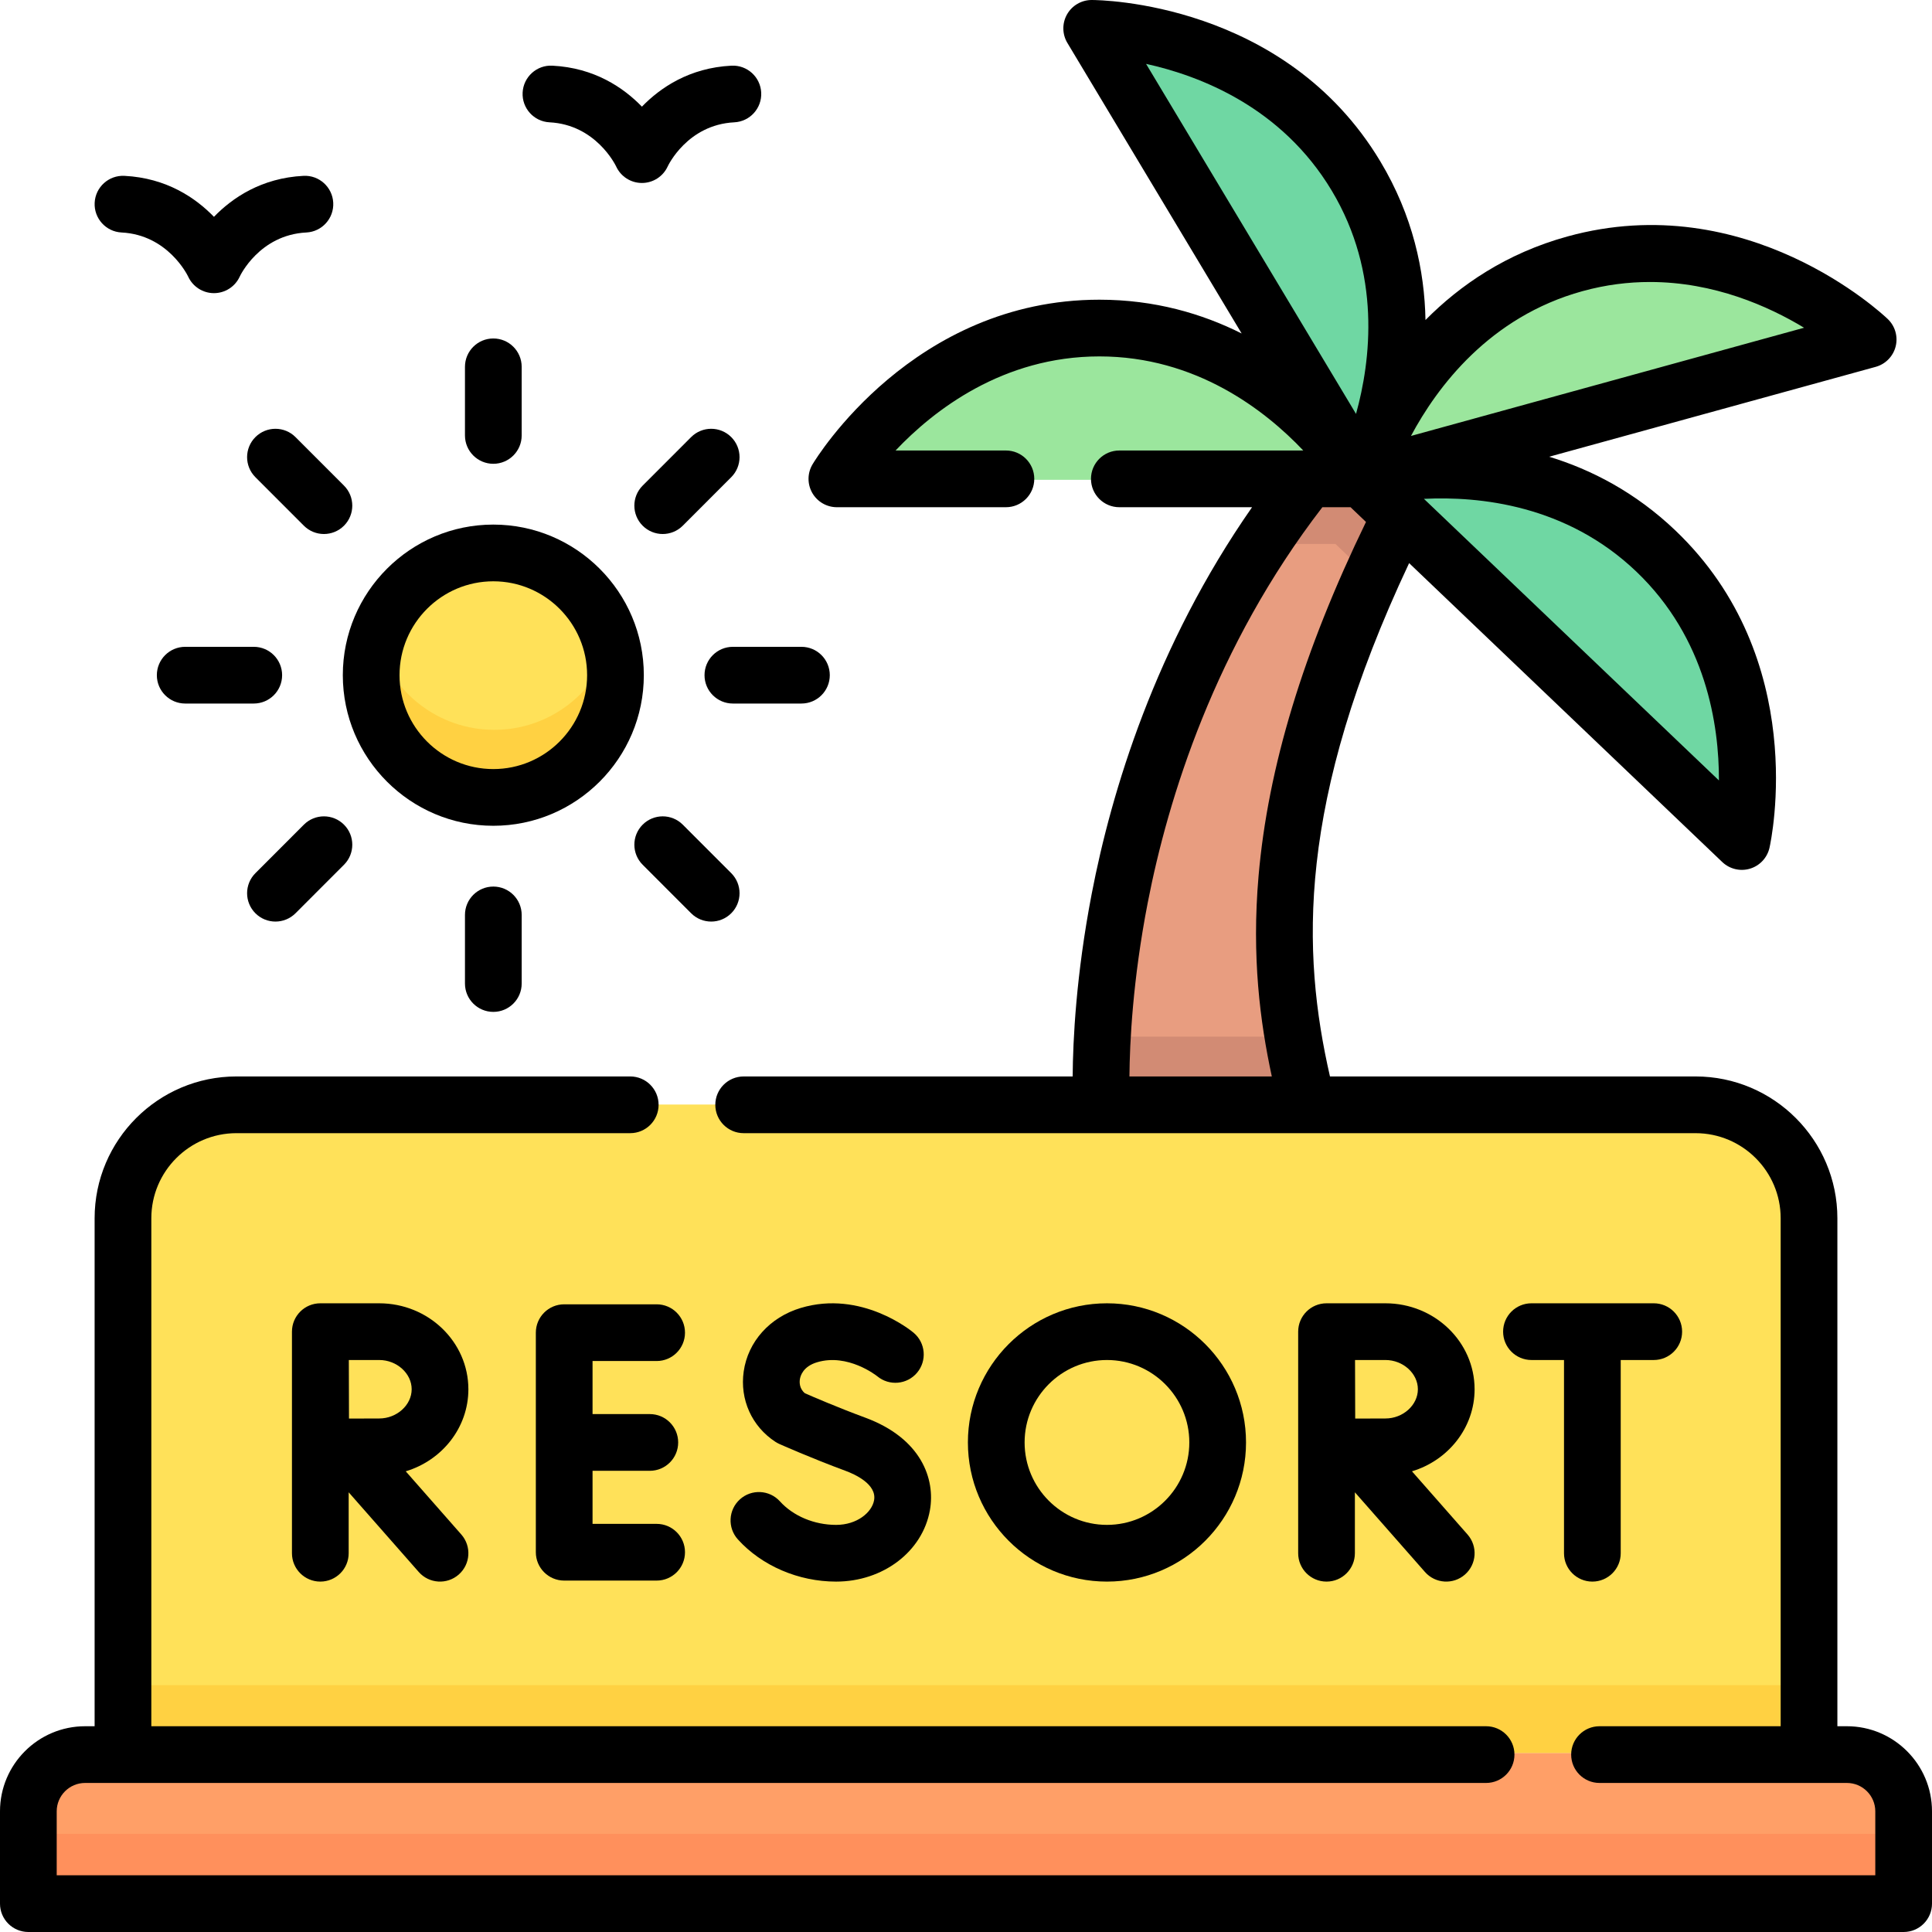
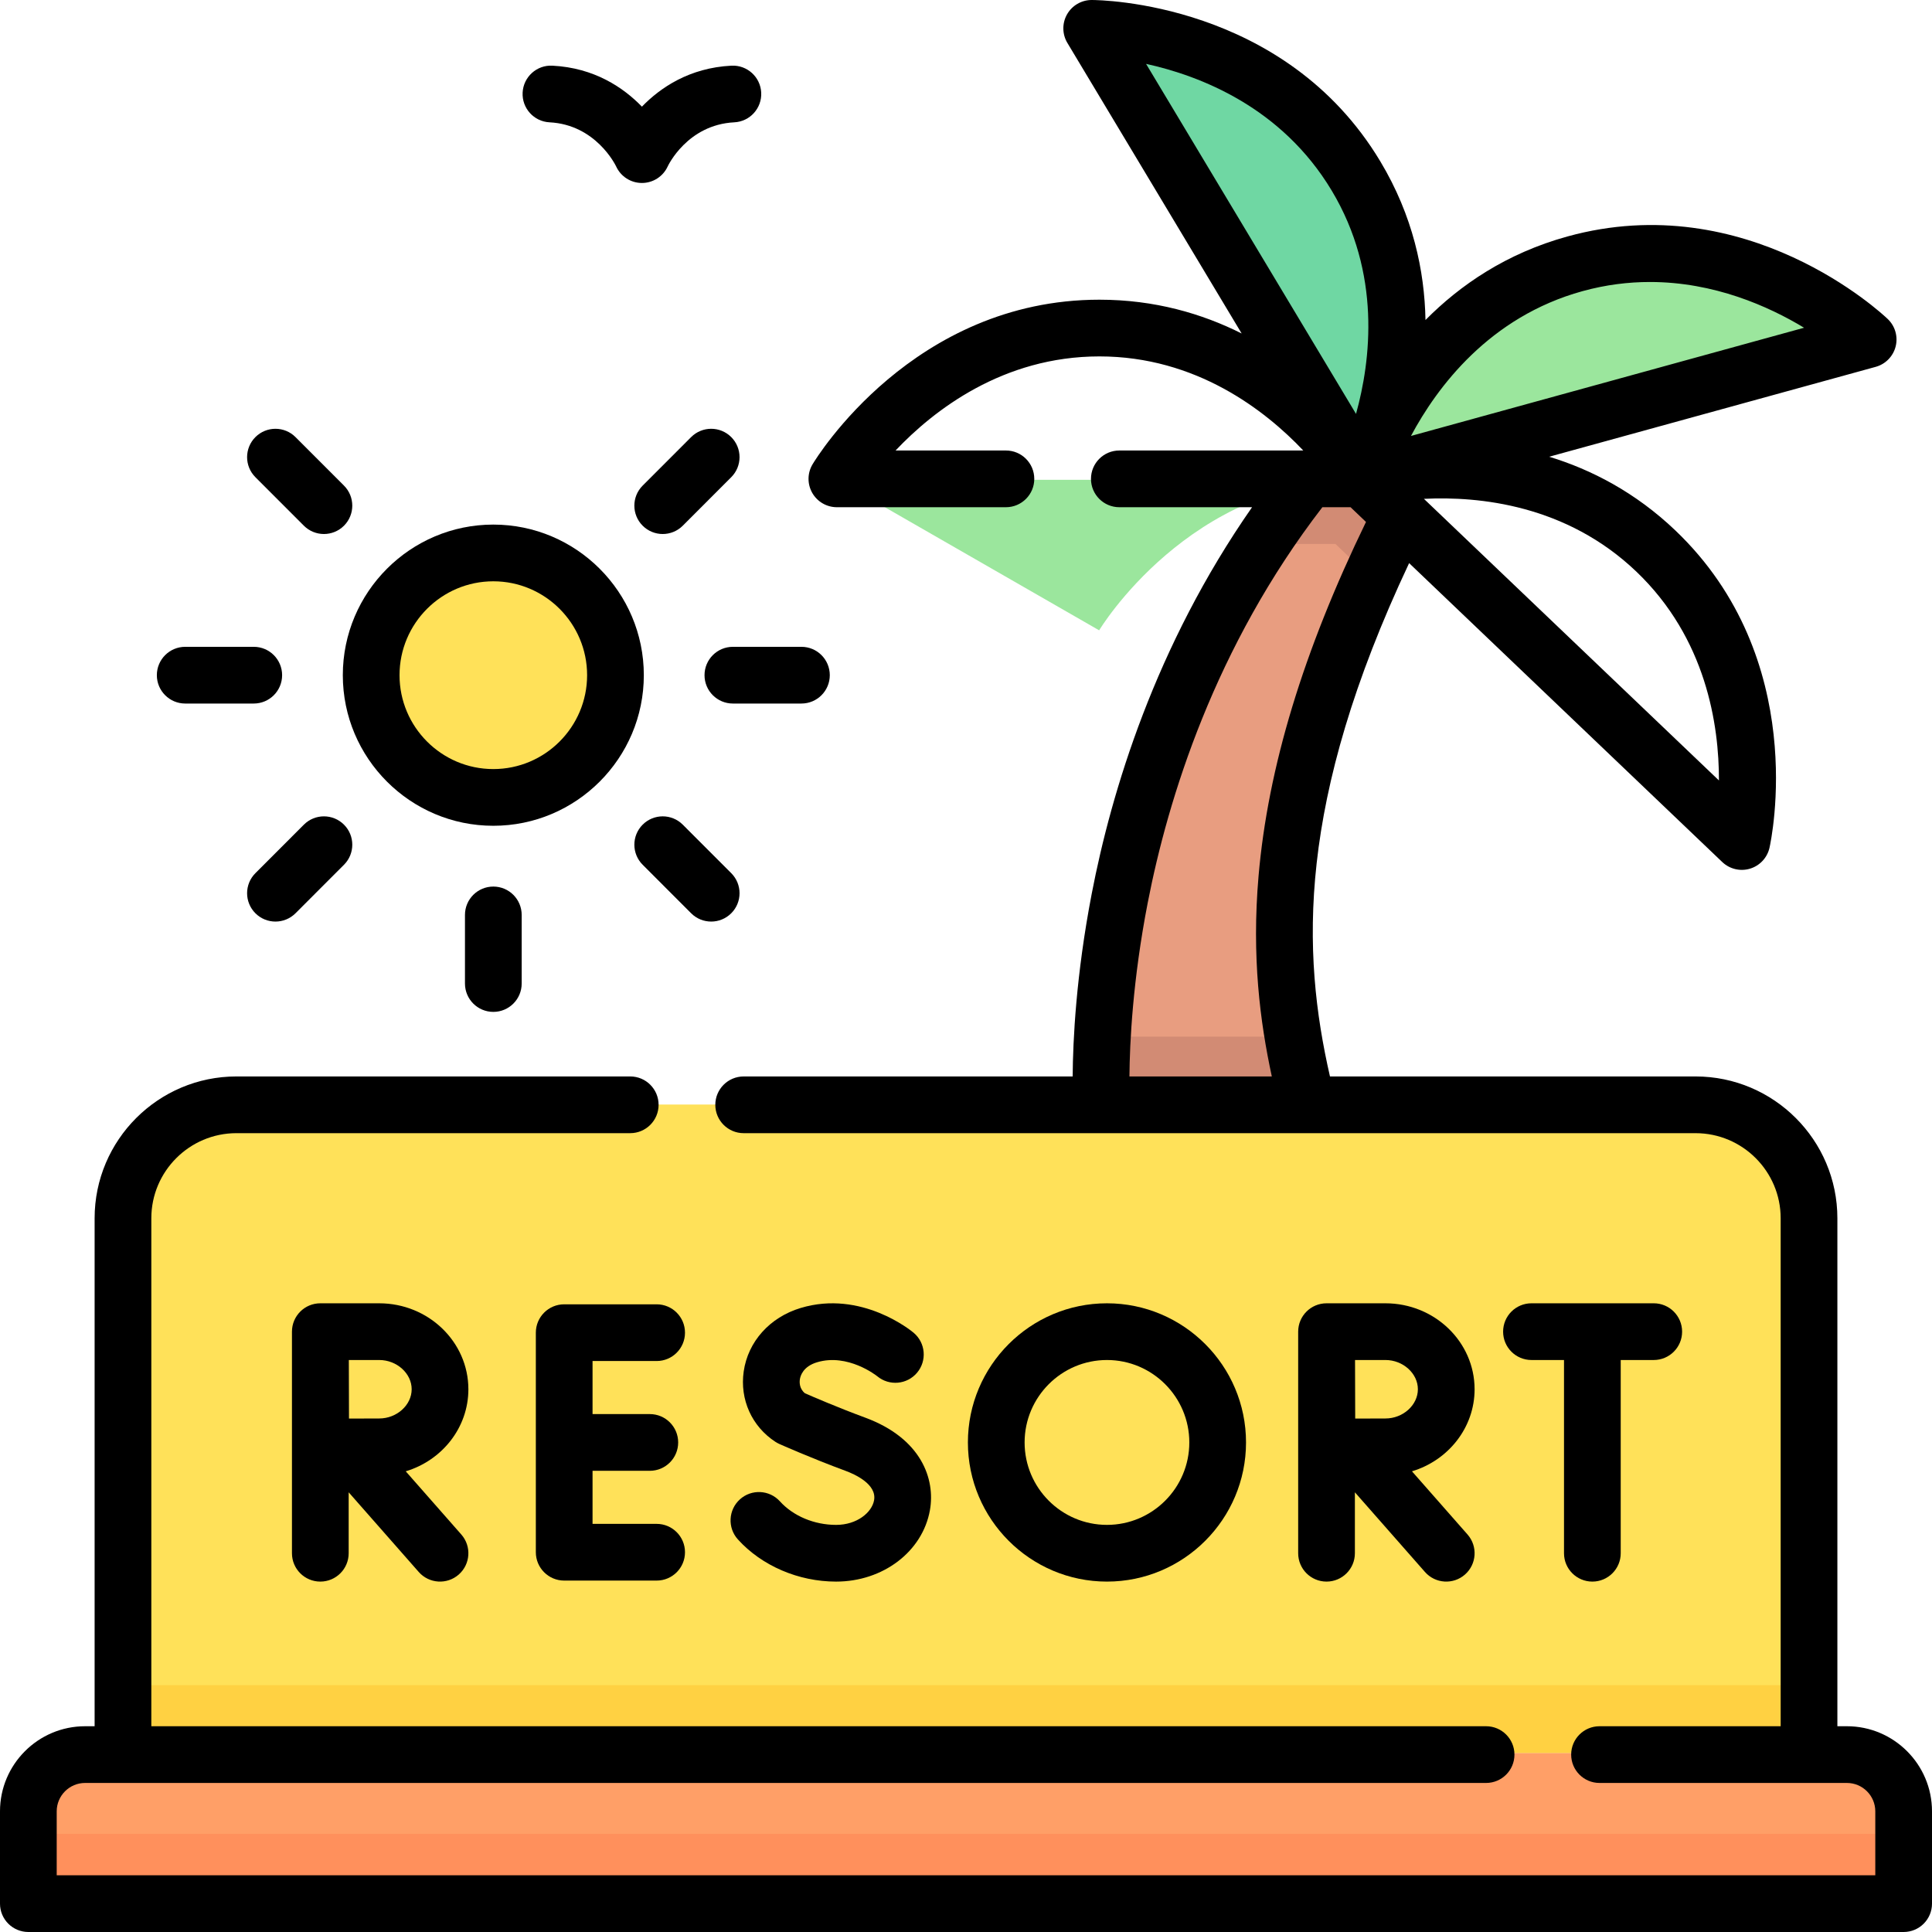
<svg xmlns="http://www.w3.org/2000/svg" id="Capa_1" enable-background="new 0 0 512 512" height="512" viewBox="0 0 512 512" width="512">
  <g>
    <g>
      <g>
        <path d="m478.974 464.576h-445.948v-141.851c0-16.575 13.437-30.012 30.011-30.012h385.925c16.575 0 30.012 13.437 30.012 30.012z" fill="#ffe159" />
      </g>
      <path d="m33.026 446.576h445.948v18h-445.948z" fill="#ffd142" />
      <path d="m488.994 464.576h-465.988c-8.288 0-15.006 6.719-15.006 15.006v24.418h496v-24.418c0-8.287-6.718-15.006-15.006-15.006z" fill="#ff9f67" />
      <path d="m8 486h496v18h-496z" fill="#ff905c" />
      <g>
        <ellipse cx="130.98" cy="179.081" fill="#ffe159" rx="32.307" ry="32.332" />
      </g>
-       <path d="m130.98 193.412c-14.72 0-27.133-9.856-31.029-23.331-.826 2.858-1.278 5.875-1.278 9 0 17.856 14.464 32.331 32.307 32.331s32.307-14.475 32.307-32.331c0-3.125-.452-6.142-1.278-9-3.897 13.475-16.309 23.331-31.029 23.331z" fill="#ffd142" />
      <g>
-         <path d="m221.851 127.154h138.867s-23.914-39.888-69.434-39.888c-45.519 0-69.433 39.888-69.433 39.888z" fill="#9be69d" />
+         <path d="m221.851 127.154h138.867c-45.519 0-69.433 39.888-69.433 39.888z" fill="#9be69d" />
        <path d="m289.247 8 71.472 119.154s21.865-41.049-1.563-80.106c-23.428-39.058-69.909-39.048-69.909-39.048z" fill="#6fd7a3" />
-         <path d="m461.205 223.075-100.486-95.921s44.815-12.345 77.753 19.097 22.733 76.824 22.733 76.824z" fill="#6fd7a3" />
        <path d="m494.614 90.3-133.896 36.854s12.489-44.806 56.378-56.887c43.89-12.08 77.518 20.033 77.518 20.033z" fill="#9be69d" />
      </g>
      <g>
        <path d="m370.946 136.918-10.228-9.763h-14.123c-60.28 75.653-54.753 165.559-54.753 165.559h54.519c-7.861-31-15.033-76.653 24.585-155.796z" fill="#e89d80" />
      </g>
      <g fill="#d28b74">
        <path d="m346.362 292.713c-1.395-5.502-2.768-11.469-3.862-18h-50.439c-.628 11.286-.219 18-.219 18z" />
        <path d="m360.718 127.154h-14.123c-4.464 5.602-8.558 11.284-12.329 17h19.641l9.374 8.948c2.337-5.236 4.882-10.625 7.665-16.185z" />
      </g>
    </g>
    <g>
      <path d="m174.015 360.686c4.15 0 7.515-3.364 7.515-7.515s-3.365-7.515-7.515-7.515h-24.498c-4.15 0-7.515 3.364-7.515 7.515v58.185c0 4.151 3.364 7.515 7.515 7.515h24.498c4.15 0 7.515-3.364 7.515-7.515s-3.365-7.515-7.515-7.515h-16.983v-14.063h15.177c4.15 0 7.515-3.364 7.515-7.515s-3.364-7.515-7.515-7.515h-15.177v-14.064h16.983z" />
      <path d="m221.57 404.11c-5.781 0-11.343-2.331-14.877-6.234-2.785-3.075-7.537-3.312-10.614-.526s-3.313 7.537-.527 10.615c6.336 6.997 16.062 11.175 26.018 11.175 12.451 0 22.909-7.955 24.867-18.916 1.475-8.257-2.26-19.042-17.17-24.546-7.176-2.649-13.86-5.533-15.944-6.446-1.509-1.23-1.457-2.936-1.355-3.65.144-1.003.875-3.456 4.542-4.562 8.162-2.462 15.753 3.523 15.978 3.704 3.176 2.633 7.887 2.216 10.548-.946 2.672-3.176 2.263-7.917-.913-10.588-.557-.469-13.83-11.424-29.952-6.559-8.166 2.462-13.945 8.905-15.081 16.815-1.067 7.427 2.151 14.572 8.397 18.648.332.216.681.407 1.043.568.339.152 8.426 3.753 17.531 7.115 2.531.935 8.337 3.565 7.58 7.802-.572 3.211-4.497 6.531-10.071 6.531z" />
      <path d="m421.992 419.139c4.15 0 7.515-3.364 7.515-7.515v-51.207h8.753c4.15 0 7.515-3.364 7.515-7.515s-3.364-7.515-7.515-7.515h-32.405c-4.15 0-7.515 3.364-7.515 7.515s3.365 7.515 7.515 7.515h8.622v51.207c0 4.151 3.364 7.515 7.515 7.515z" />
      <path d="m124.125 368.164c0-12.559-10.599-22.776-23.627-22.776h-15.593c-.003 0-.006 0-.01 0-.003 0-.006 0-.009 0-4.15 0-7.515 3.364-7.515 7.515v58.721c0 4.151 3.365 7.515 7.515 7.515s7.515-3.364 7.515-7.515v-16.148l18.566 21.111c2.749 3.125 7.501 3.413 10.606.68 3.116-2.741 3.421-7.489.68-10.606l-14.73-16.749c9.608-2.89 16.602-11.546 16.602-21.748zm-23.627 7.747c-1.877 0-8.011.026-8.011.026l-.043-15.52h8.055c4.66 0 8.598 3.548 8.598 7.747s-3.939 7.747-8.599 7.747z" />
      <path d="m390.782 368.164c0-12.559-10.599-22.776-23.627-22.776h-15.592c-.003 0-.006 0-.01 0-.003 0-.006 0-.009 0-4.15 0-7.515 3.364-7.515 7.515v58.721c0 4.151 3.365 7.515 7.515 7.515s7.515-3.364 7.515-7.515v-16.148l18.567 21.111c2.749 3.125 7.501 3.413 10.606.68 3.116-2.741 3.421-7.489.68-10.606l-14.73-16.749c9.606-2.89 16.6-11.546 16.6-21.748zm-23.627 7.747c-1.877 0-8.012.026-8.012.026l-.044-15.52h8.055c4.661 0 8.598 3.548 8.598 7.747s-3.937 7.747-8.597 7.747z" />
      <path d="m330.209 382.264c0-20.334-16.532-36.876-36.853-36.876s-36.853 16.542-36.853 36.876c0 20.333 16.532 36.875 36.853 36.875s36.853-16.542 36.853-36.875zm-58.677 0c0-12.046 9.79-21.846 21.824-21.846s21.824 9.8 21.824 21.846-9.79 21.845-21.824 21.845c-12.034.001-21.824-9.799-21.824-21.845z" />
      <path d="m489.45 457.47h-2.525v-134.615c0-20.724-16.861-37.585-37.585-37.585h-96.884c-7.503-32.812-8.888-72.621 20.976-136.039l82.985 79.215c1.962 1.879 4.8 2.538 7.364 1.757 2.592-.784 4.562-2.902 5.156-5.544.455-2.026 10.747-50.011-24.921-84.059-10.618-10.136-22.277-16.141-33.469-19.563l86.527-23.816c2.61-.718 4.631-2.785 5.293-5.409.661-2.624-.139-5.402-2.097-7.271-1.501-1.435-37.317-34.97-84.853-21.884-16.223 4.465-28.495 12.899-37.65 22.15-.243-13.018-3.307-27.598-11.966-42.035-25.36-42.278-74.373-42.772-76.488-42.772-.001 0-.002 0-.003 0-2.707.001-5.204 1.457-6.538 3.812-1.333 2.356-1.297 5.247.095 7.567l46.184 76.997c-10.456-5.25-23.03-8.954-37.698-8.954-49.298 0-74.947 41.836-76.015 43.617-1.392 2.322-1.428 5.212-.093 7.567 1.334 2.355 3.832 3.811 6.539 3.811h44.793c4.15 0 7.515-3.364 7.515-7.515s-3.365-7.515-7.515-7.515h-29.247c10.101-10.656 28.416-24.936 54.024-24.936 25.611 0 43.928 14.285 54.026 24.936h-48.744c-4.15 0-7.515 3.364-7.515 7.515s3.365 7.515 7.515 7.515h35.173c-25.705 36.858-37.287 75.41-42.493 102.431-4.16 21.587-4.984 38.913-5.05 48.423h-87.186c-4.15 0-7.515 3.364-7.515 7.515s3.365 7.515 7.515 7.515h252.26c12.437 0 22.556 10.118 22.556 22.556v134.613h-48.006c-4.15 0-7.515 3.364-7.515 7.515s3.365 7.515 7.515 7.515h65.56c4.147 0 7.521 3.374 7.521 7.521v16.951h-481.942v-16.952c0-4.147 3.374-7.521 7.52-7.521h371.282c4.15 0 7.515-3.364 7.515-7.515s-3.365-7.515-7.515-7.515h-353.727v-134.614c0-12.437 10.118-22.556 22.556-22.556h104.36c4.15 0 7.515-3.364 7.515-7.515s-3.364-7.515-7.515-7.515h-104.36c-20.725 0-37.585 16.861-37.585 37.585v134.616h-2.525c-12.434 0-22.55 10.115-22.55 22.55v24.466c0 4.15 3.364 7.514 7.515 7.514h496.971c4.15 0 7.515-3.364 7.515-7.515v-24.465c-.001-12.435-10.117-22.55-22.551-22.55zm-33.912-250.641-78.182-74.63c14.656-.73 37.756 1.586 56.284 19.273 18.527 17.686 21.935 40.667 21.898 55.357zm-36.132-129.679c6.182-1.702 12.156-2.419 17.842-2.419 17.025 0 31.437 6.433 40.854 12.124l-104.18 28.675c6.917-12.955 20.794-31.585 45.484-38.38zm-66.493-26.646c13.18 21.973 10.375 45.035 6.448 59.185l-55.641-92.763c14.296 3.14 35.934 11.472 49.193 33.578zm-53.604 234.766c.078-8.902.867-25.547 4.855-46.051 5.355-27.531 17.733-67.762 46.277-104.802h7.472l4.089 3.903c-16.651 34.332-25.986 65.088-28.473 93.857-1.847 21.373.398 38.666 3.515 53.093z" />
      <path d="m130.735 218.839c21.992 0 39.885-17.903 39.885-39.91 0-22.006-17.892-39.909-39.885-39.909s-39.885 17.903-39.885 39.909c0 22.007 17.893 39.91 39.885 39.91zm0-64.789c13.705 0 24.855 11.161 24.855 24.88s-11.15 24.881-24.855 24.881-24.856-11.161-24.856-24.881c.001-13.72 11.151-24.88 24.856-24.88z" />
-       <path d="m130.735 122.91c4.15 0 7.515-3.364 7.515-7.515v-18.181c0-4.151-3.365-7.515-7.515-7.515s-7.515 3.364-7.515 7.515v18.181c.001 4.151 3.365 7.515 7.515 7.515z" />
      <path d="m123.221 242.465v18.181c0 4.151 3.364 7.515 7.515 7.515 4.15 0 7.515-3.364 7.515-7.515v-18.181c0-4.151-3.365-7.515-7.515-7.515-4.151 0-7.515 3.364-7.515 7.515z" />
      <path d="m74.764 178.93c0-4.151-3.365-7.515-7.515-7.515h-18.167c-4.15 0-7.515 3.364-7.515 7.515s3.365 7.515 7.515 7.515h18.167c4.15-.001 7.515-3.365 7.515-7.515z" />
      <path d="m219.903 178.93c0-4.151-3.364-7.515-7.515-7.515h-18.167c-4.15 0-7.515 3.364-7.515 7.515s3.364 7.515 7.515 7.515h18.167c4.15-.001 7.515-3.365 7.515-7.515z" />
      <path d="m67.686 115.833c-2.936 2.934-2.937 7.692-.004 10.628l12.846 12.855c2.934 2.936 7.691 2.937 10.627.004 2.936-2.935 2.937-7.692.004-10.628l-12.846-12.855c-2.933-2.936-7.691-2.938-10.627-.004z" />
      <path d="m188.473 244.226c1.922 0 3.844-.733 5.312-2.199 2.936-2.934 2.937-7.692.004-10.628l-12.846-12.855c-2.934-2.935-7.691-2.937-10.627-.004-2.936 2.934-2.937 7.692-.004 10.628l12.846 12.855c1.467 1.469 3.39 2.203 5.315 2.203z" />
      <path d="m72.998 244.226c1.924 0 3.848-.735 5.316-2.202l12.846-12.855c2.934-2.936 2.932-7.694-.004-10.628-2.936-2.932-7.694-2.932-10.627.004l-12.846 12.855c-2.933 2.936-2.932 7.694.004 10.628 1.467 1.465 3.388 2.198 5.311 2.198z" />
      <path d="m193.788 126.461c2.933-2.936 2.932-7.694-.004-10.628-2.935-2.934-7.694-2.932-10.627.004l-12.846 12.855c-2.934 2.936-2.932 7.694.004 10.628 2.935 2.933 7.693 2.931 10.627-.004z" />
      <path d="m145.627 32.415c12.236.617 17.458 11.28 17.648 11.675 1.22 2.68 3.894 4.4 6.839 4.4s5.618-1.72 6.839-4.4c.05-.111 5.171-11.046 17.647-11.675 4.145-.208 7.336-3.739 7.126-7.884-.209-4.144-3.736-7.338-7.884-7.126-11.136.562-18.84 5.815-23.729 10.861-4.889-5.046-12.593-10.299-23.729-10.861-4.144-.219-7.674 2.981-7.884 7.126s2.982 7.676 7.127 7.884z" />
-       <path d="m32.211 61.611c12.237.617 17.458 11.279 17.648 11.675 1.221 2.68 3.894 4.4 6.839 4.4s5.618-1.72 6.839-4.4c.05-.111 5.171-11.046 17.647-11.675 4.145-.208 7.336-3.739 7.126-7.884-.209-4.145-3.745-7.348-7.884-7.126-11.136.562-18.839 5.815-23.729 10.861-4.889-5.046-12.592-10.299-23.729-10.861-4.155-.202-7.675 2.981-7.884 7.126s2.982 7.675 7.127 7.884z" />
    </g>
  </g>
</svg>